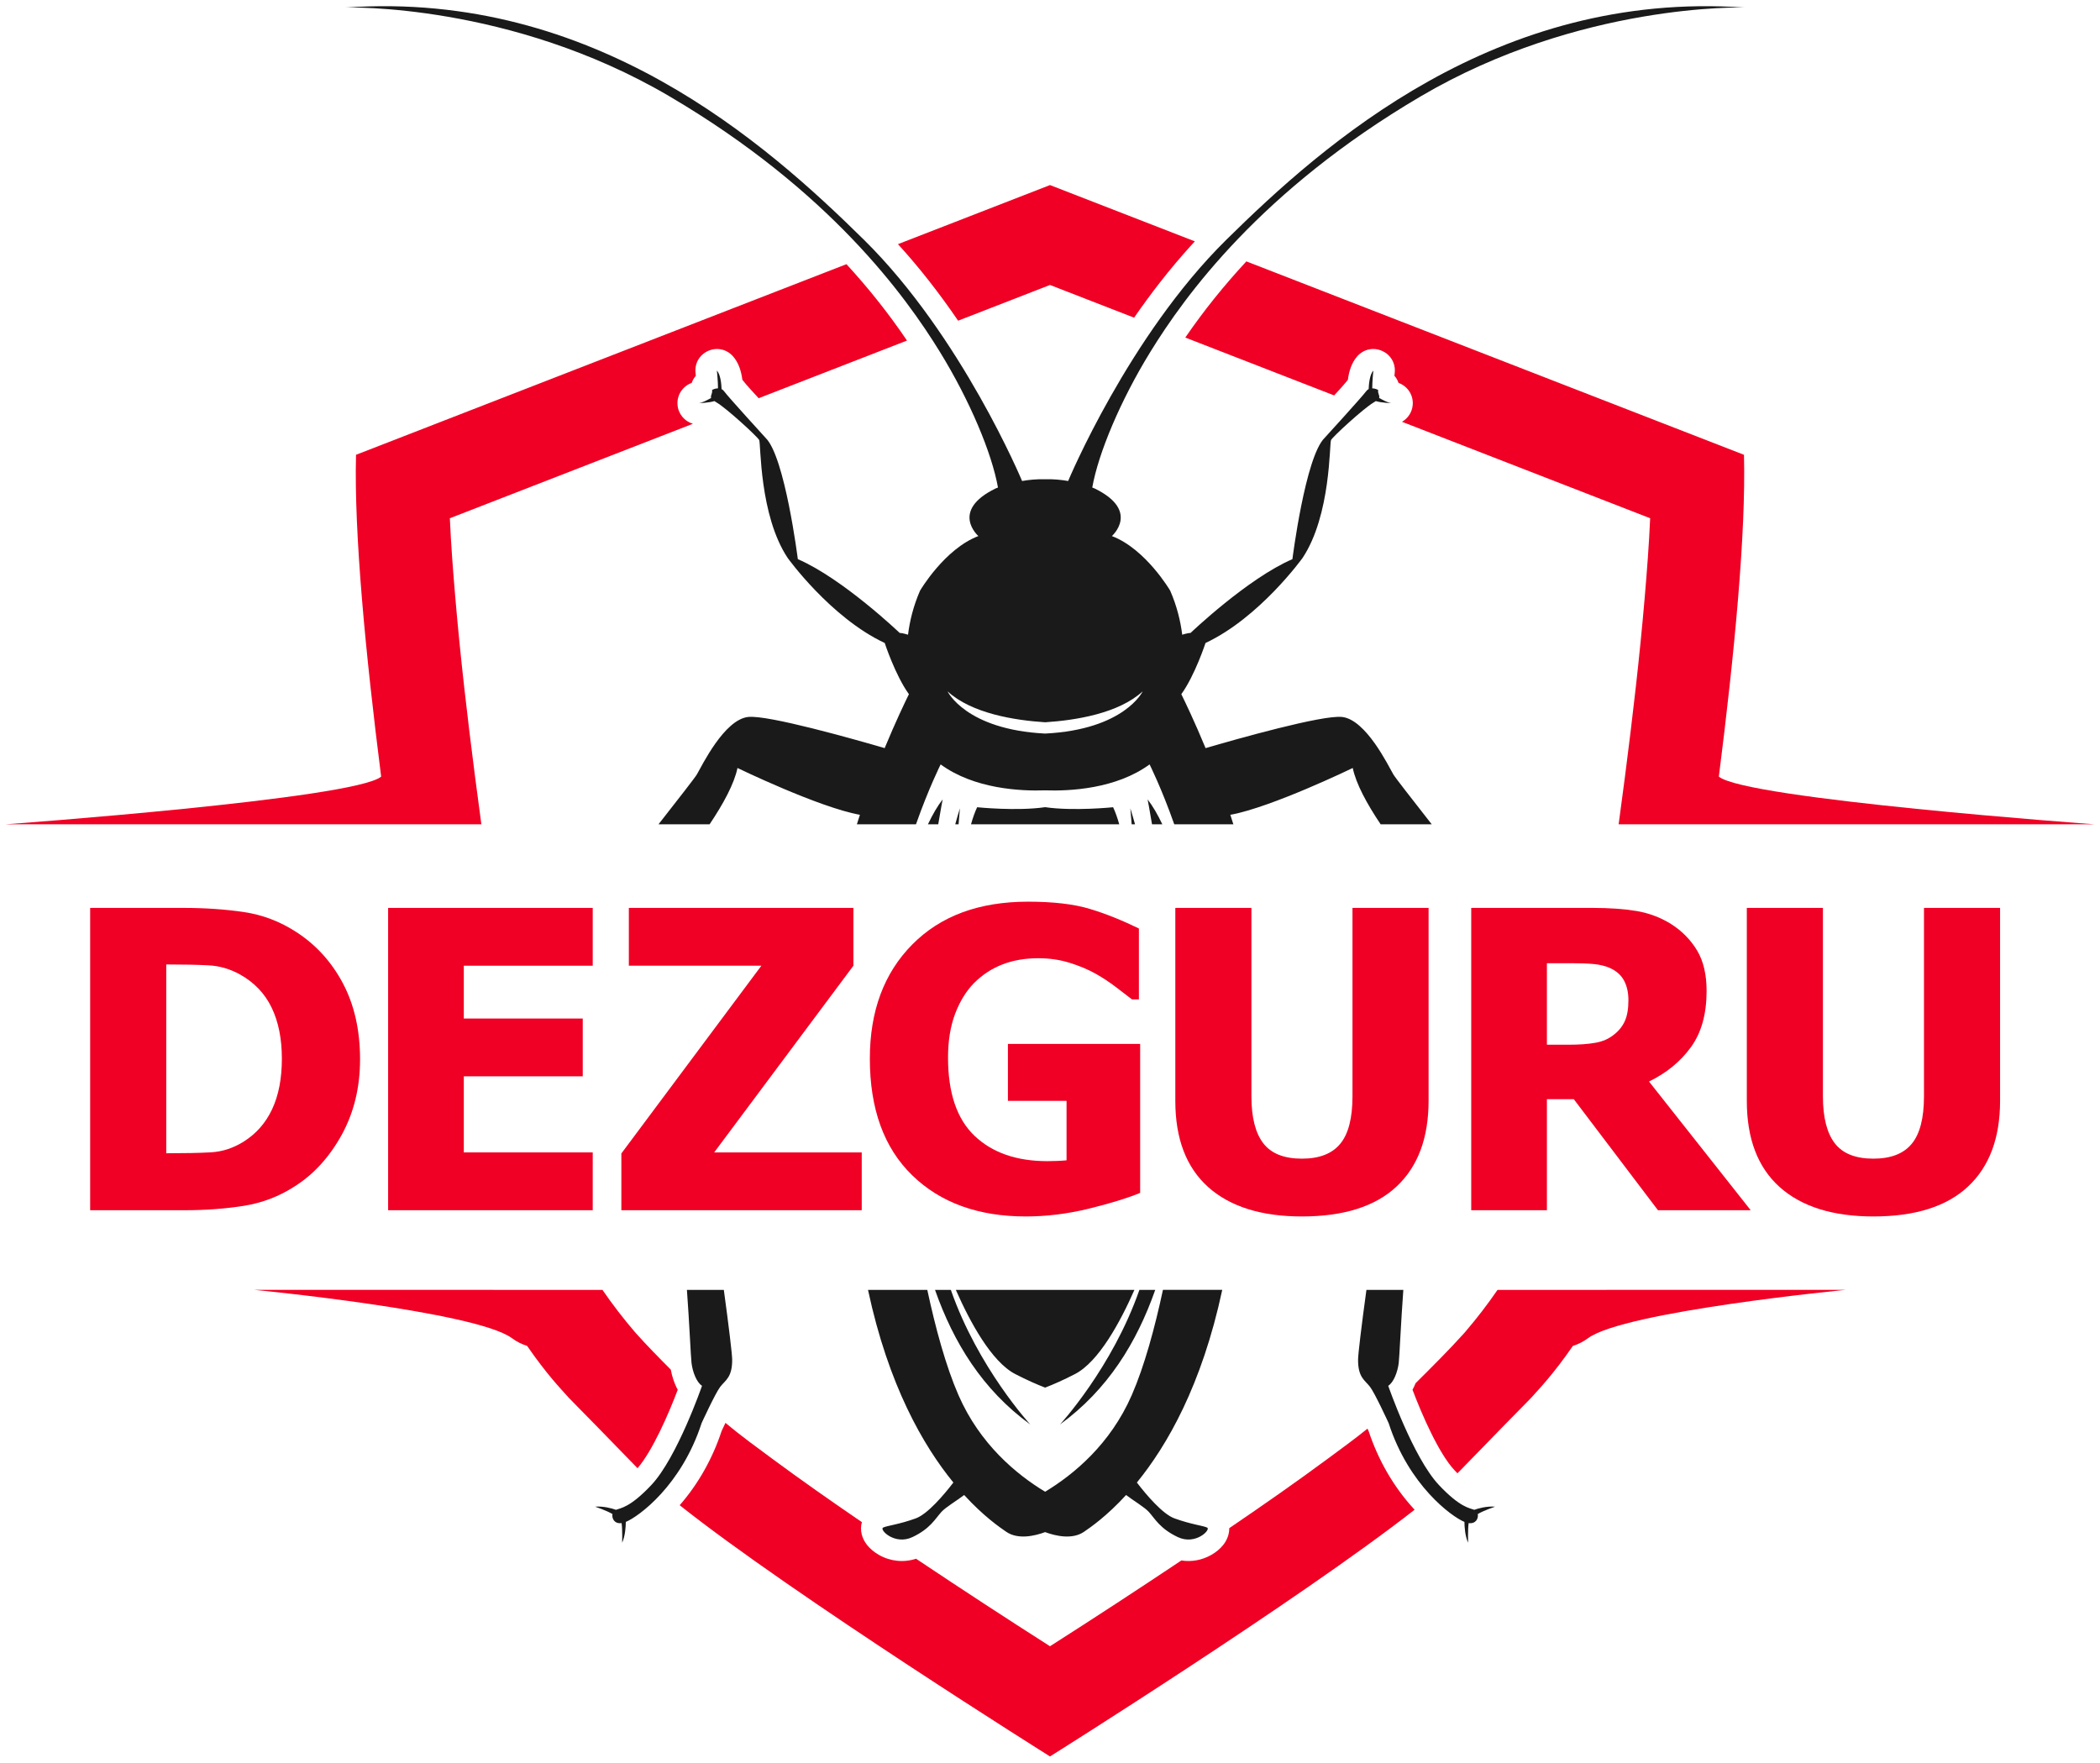
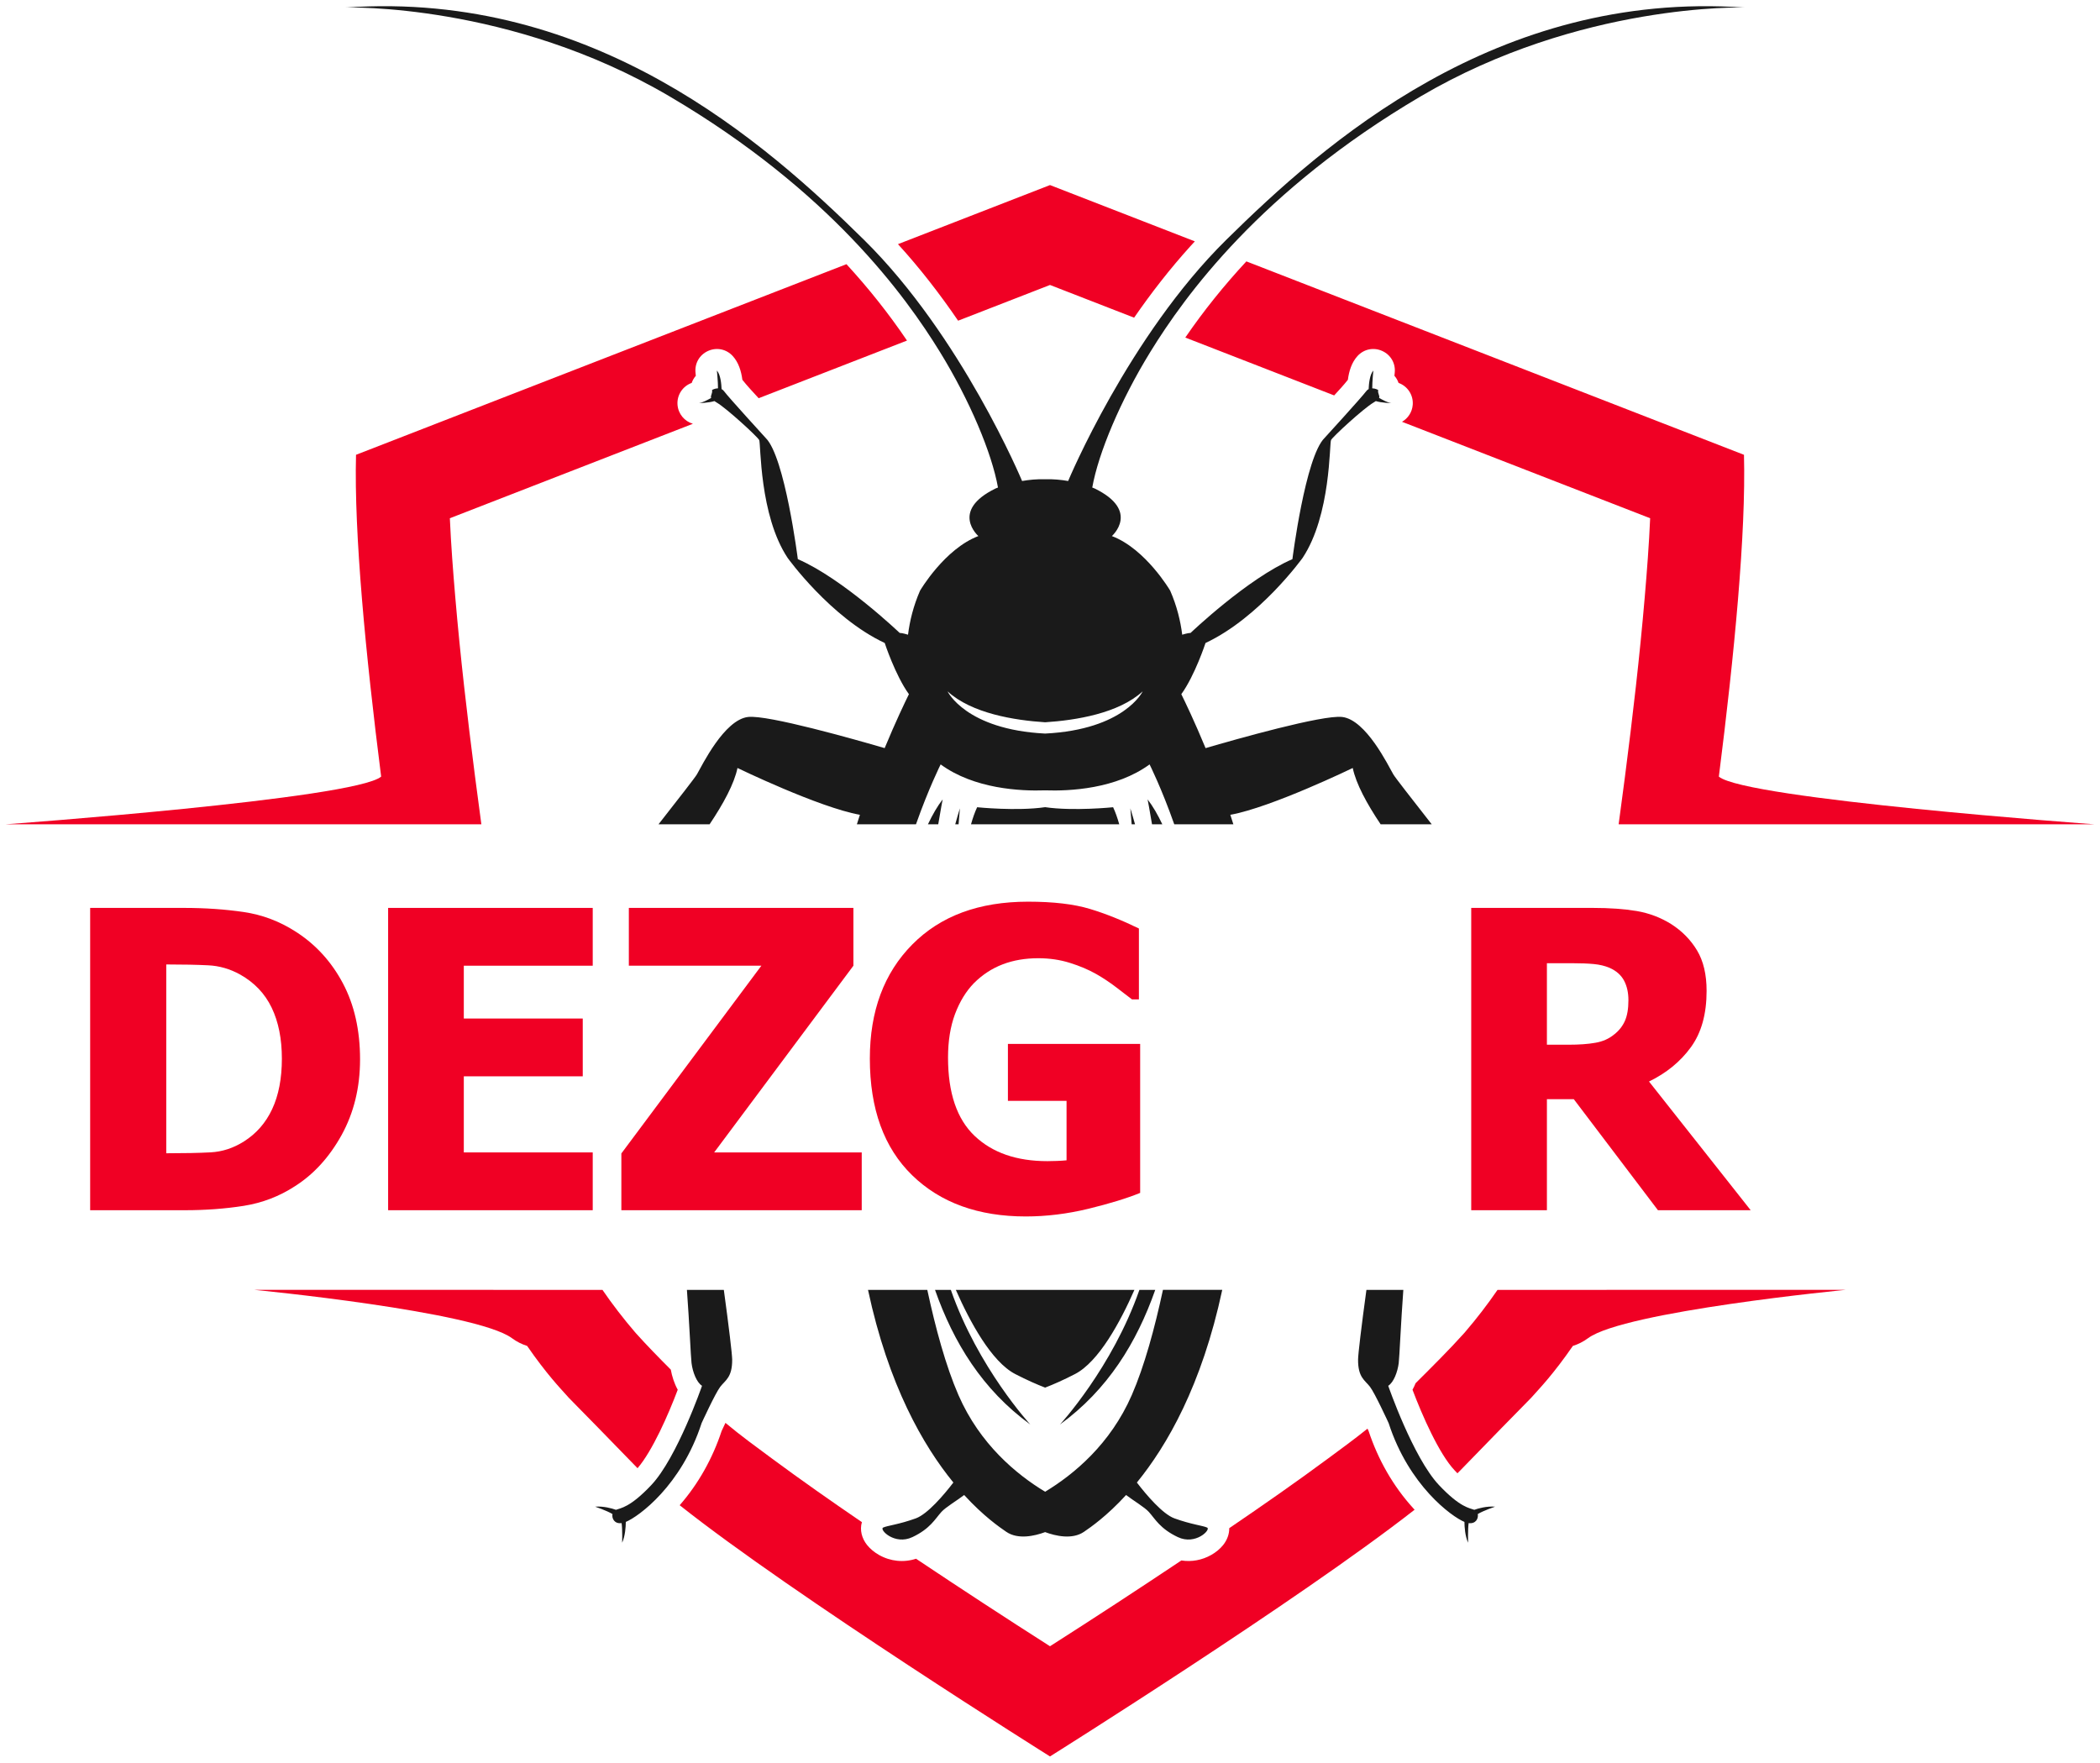
<svg xmlns="http://www.w3.org/2000/svg" xml:space="preserve" width="137mm" height="115mm" version="1.1" style="shape-rendering:geometricPrecision; text-rendering:geometricPrecision; image-rendering:optimizeQuality; fill-rule:evenodd; clip-rule:evenodd" viewBox="0 0 13700 11500">
  <defs>
    <style type="text/css"> .fil2 {fill:#1A1A1A} .fil1 {fill:#F00024} .fil0 {fill:#F00024;fill-rule:nonzero} </style>
  </defs>
  <g id="Слой_x0020_1">
    <g id="_1646476001296">
      <g>
-         <path class="fil0" d="M12221.58 7936.64c-264.97,0 -468.9,-64.21 -611.79,-192.17 -142.43,-127.97 -213.88,-315.16 -213.88,-561.6l0 -1259.29 496.48 0 0 1229.45c0,137.01 25.78,238.75 77.33,306.12 51.55,66.92 135.2,100.38 251.86,100.38 113.5,0 196.7,-32.1 250.05,-96.77 53.36,-64.2 80.04,-167.74 80.04,-309.73l0 -1229.45 496.48 0 0 1257.94c0,242.81 -69.63,429.56 -208.9,559.79 -138.82,130.22 -345.01,195.33 -617.67,195.33z" />
        <path class="fil0" d="M10623.49 6525.87c0,-49.74 -9.49,-92.25 -28.49,-127.97 -18.99,-35.72 -50.19,-63.75 -94.05,-83.19 -30.75,-13.12 -65.11,-21.26 -103.1,-24.88 -37.98,-3.61 -85,-5.43 -141.07,-5.43l-165.04 0 0 531.76 141.08 0c68.72,0 127.05,-4.07 174.98,-12.66 47.93,-8.14 88.62,-26.23 122.09,-53.81 31.65,-24.41 55.17,-54.25 70.53,-88.62 15.38,-34.37 23.07,-79.58 23.07,-135.2zm797.63 1370.08l-605.01 0 -548.94 -724.38 -175.43 0 0 724.38 -493.78 0 0 -1972.37 793.56 0c109.43,0 204.84,6.77 286.23,20.35 81.39,14.01 156.45,42.5 225.18,85.46 70.54,45.21 126.61,102.18 168.21,171.37 41.6,69.18 62.4,157.35 62.4,264.06 0,151.03 -33.91,273.11 -102.19,367.17 -68.28,94.05 -159.17,168.66 -273.56,224.28l663.33 839.68z" />
-         <path class="fil0" d="M8493.22 7936.64c-264.97,0 -468.9,-64.21 -611.79,-192.17 -142.43,-127.97 -213.88,-315.16 -213.88,-561.6l0 -1259.29 496.48 0 0 1229.45c0,137.01 25.78,238.75 77.32,306.12 51.56,66.92 135.21,100.38 251.87,100.38 113.5,0 196.69,-32.1 250.05,-96.77 53.36,-64.2 80.03,-167.74 80.03,-309.73l0 -1229.45 496.49 0 0 1257.94c0,242.81 -69.64,429.56 -208.9,559.79 -138.82,130.22 -345.02,195.33 -617.67,195.33z" />
        <path class="fil0" d="M7438.19 7782.91c-86.36,35.27 -198.95,69.63 -337.31,103.54 -137.92,33.46 -274.47,50.19 -408.77,50.19 -309.74,0 -557.08,-89.52 -741.11,-268.59 -184.03,-179.06 -276.27,-432.73 -276.27,-761.45 0,-309.74 92.24,-557.53 276.27,-743.82 184.03,-186.75 435.9,-279.9 755.58,-279.9 165.5,0 299.34,15.83 402.89,47.02 103.55,31.2 210.26,74.16 320.58,127.97l0 462.57 -45.21 0c-23.52,-18.54 -57.88,-44.76 -102.64,-78.68 -44.77,-33.91 -88.17,-62.85 -130.68,-86.81 -49.29,-28.04 -106.71,-52.46 -171.83,-72.81 -64.66,-20.34 -133.39,-30.29 -206.19,-30.29 -84.55,0 -162.33,13.11 -231.96,39.79 -70.08,26.68 -132.04,67.37 -187.2,122.09 -52,53.36 -93.14,120.73 -123.9,202.12 -30.29,81.39 -45.66,175.9 -45.66,283.96 0,231.06 57.88,401.53 173.63,511.41 115.76,109.87 274.02,164.59 474.78,164.59 17.64,0 38.44,-0.45 62.4,-1.36 23.97,-0.9 44.76,-2.25 62.4,-4.06l0 -387.97 -382.53 0 0 -371.68 862.73 0 0 972.17z" />
        <polygon class="fil0" points="5621.75,7895.95 4053.61,7895.95 4053.61,7525.62 4967,6300.68 4102.45,6300.68 4102.45,5923.58 5567.49,5923.58 5567.49,6300.68 4659.08,7518.83 5621.75,7518.83 " />
        <polygon class="fil0" points="2532.04,7895.95 2532.04,5923.58 3866.85,5923.58 3866.85,6300.68 3025.82,6300.68 3025.82,6645.24 3801.74,6645.24 3801.74,7022.35 3025.82,7022.35 3025.82,7518.83 3866.85,7518.83 3866.85,7895.95 " />
        <path class="fil0" d="M1838.88 6907.05c0,-129.33 -22.16,-240.1 -66.47,-332.35 -44.31,-92.24 -113.04,-164.13 -205.28,-216.14 -66.47,-37.08 -137.01,-57.42 -210.26,-60.59 -73.26,-3.62 -160.98,-5.43 -263.17,-5.43l-9.04 0 0 1231.73 9.04 0c110.79,0 204.39,-1.82 280.35,-5.89 75.97,-4.06 148.31,-27.58 217.04,-70.98 80.94,-51.1 142.43,-121.19 184.49,-211.17 42.05,-89.98 63.3,-199.41 63.3,-329.18zm510.05 4.52c0,184.04 -40.24,348.17 -120.28,493.77 -80.48,145.15 -182.22,256.38 -304.76,334.15 -102.19,66.47 -213.88,108.98 -334.16,127.97 -120.72,18.99 -248.69,28.49 -384.79,28.49l-616.77 0 0 -1972.37 611.79 0c138.37,0 268.14,9.04 388.87,26.67 121.18,17.64 234.68,60.14 340.49,128.42 129.77,82.75 231.96,194.88 307.02,335.51 75.06,141.08 112.59,307.02 112.59,497.39z" />
      </g>
      <path class="fil1" d="M6850.01 11459.69c0,0 -1671.84,-1048.37 -2415.88,-1639.02 122.91,-140.66 215.02,-306.75 273.57,-484 8.23,-17.8 16.56,-35.58 24.99,-53.3 97.79,82.09 207.93,162.01 299.96,230.12 193.5,143.23 391.29,281.65 590.25,417.61 -15.24,51.31 -0.39,106.52 33.87,149.27 20.96,26.13 48.27,47.99 77.33,64.5 74.9,42.58 161.66,51.18 242.06,24.94 288.93,193.28 580.64,383.88 873.85,570.97 287.52,-183.45 573.59,-370.28 856.99,-559.71 66.43,10.44 134.72,-1.78 195.27,-36.2 29.06,-16.51 56.39,-38.37 77.35,-64.5 25.61,-31.97 40.37,-70.88 39.82,-109.94 218.4,-148.6 435.74,-299.87 647.93,-456.94 77.87,-57.63 168.7,-123.73 254.07,-192.43l7.23 15.61c61.43,185.92 159.76,359.56 291.84,504.45 2.67,2.93 5.38,5.88 8.18,8.87 -761.05,595.32 -2378.68,1609.7 -2378.68,1609.7zm-3631.17 -3044.05l-1558.59 0c0,0 1442.18,139.89 1679.5,315.14 32.34,23.88 65.67,40.13 99.12,50.45 127.95,185.78 225.91,286.47 241.99,305.25 43.49,50.71 22.35,22.45 478.42,492.68 97.03,-113.03 200.82,-349.11 262.15,-511.98 -22.56,-40.74 -37.27,-87.01 -45.29,-131.21 -78.97,-79.16 -157.11,-158.94 -228.14,-238.18 -1.98,-2.21 -3.91,-4.48 -5.85,-6.73 -76.96,-89.79 -147.38,-181.55 -211.78,-275.42l-711.53 0zm7262.27 0l1558.64 0c0,0 -1442.22,139.89 -1679.47,315.14 -32.32,23.88 -65.74,40.13 -99.16,50.45 -127.93,185.78 -225.88,286.47 -241.99,305.25 -43.81,51.11 -21.9,21.91 -489.23,503.85 -6.89,7.12 -14.24,14.46 -21.88,21.95 -6.54,-6.67 -12.78,-13.2 -18.64,-19.44 -100.45,-106.6 -210.49,-355.9 -274.42,-525.66 7.56,-13.64 14.23,-27.92 20.07,-42.51 108.21,-107.98 219.32,-217.94 316.98,-326.88 1.99,-2.21 3.91,-4.48 5.85,-6.73 76.95,-89.79 147.38,-181.55 211.8,-275.42l711.45 0zm691.67 -3037.7l2489.39 0c0,0 -2276.02,-164.77 -2448.75,-311.02l0 0c101.12,-796.29 177.39,-1586.79 163.92,-2099.66l-3246.28 -1261.9c-144.28,155.47 -277.8,320.98 -398.44,497.02l971.18 377.5c30.59,-33.24 63.32,-68.55 89.46,-101.93 7.42,-56.68 24.78,-113.73 63.07,-155.35 41.7,-45.3 104.95,-58.15 161.01,-32.81 56.07,25.46 88.09,81.53 81.61,142.13 -0.67,6.48 -1.34,13.22 -1.99,19.95 12.05,13.59 21.12,29.38 26.9,46.41 58.38,20.81 97.5,78.63 92.52,142.86 -3.72,47.88 -31.07,88.44 -69.96,110.79l1618.82 629.26c-7.46,172.2 -20.81,344.71 -35.13,513.05 -33.3,391.32 -78.84,782.3 -129.03,1171.78 -13.47,104.02 -27.3,207.98 -41.38,311.92l613.08 0zm-8645.55 0l-2489.4 0c0,0 2276.02,-164.77 2448.74,-311.02l0.01 0c-101.14,-796.3 -177.41,-1586.79 -163.92,-2099.66l3199.48 -1243.66c143.15,155.84 275.51,321.84 394.93,498.37l-967.76 376.15c-34.85,-38.2 -74.93,-80.31 -106.19,-120.17 -7.43,-56.68 -24.79,-113.73 -63.09,-155.35 -41.7,-45.3 -104.94,-58.15 -161.01,-32.81 -55.9,25.34 -87.9,81.16 -81.58,142.13 0.67,6.61 1.33,13.22 1.97,19.95 -12.02,13.59 -21.1,29.38 -26.85,46.4 -58.41,20.82 -97.55,78.63 -92.57,142.87 4.62,59.55 45.83,107.78 100.3,123.73l-1585.55 616.32c7.53,172.2 20.9,344.71 35.21,513.05 33.3,391.32 78.81,782.3 129.03,1171.78 13.41,104.02 27.19,207.99 41.3,311.92l-613.05 0zm3330.95 -3784.96l991.83 -385.5 944.95 367.26c-10.33,11.14 -20.58,22.4 -30.78,33.54 -130.94,144.82 -252.74,301.27 -365.48,464.34l-548.69 -213.38 -599.48 233.09c-120.09,-175.92 -250.78,-344.61 -392.35,-499.35z" />
      <path class="fil2" d="M6818.19 3126.87c-53.39,-1.69 -104.78,3.47 -150.25,11.38l0 -0.01c0,0 -393.95,-944.92 -1031.07,-1573.17 -637.15,-628.26 -1761.49,-1629.16 -3380.57,-1515.92 0,0 1071.89,-32.93 2113.78,580.75 1041.92,613.69 1536.62,1300.46 1761.51,1665.76 195.04,316.8 339.29,661.08 379.02,885.09 -9.99,3.8 -15.49,6.16 -15.49,6.16 -299.81,146.12 -112.43,310.51 -112.43,310.51 -221.12,84 -380.4,356.14 -380.4,356.14 -44.24,101.31 -67.58,199.44 -78.51,287.45l-0.01 -0.01c0,0 -36.74,-11.65 -54.55,-11.65 0,0 -371.98,-355.25 -664.32,-481.26 0,0 -84.31,-668.48 -209.88,-790.85 0,0 -244.08,-267.12 -271.25,-304.56 -4.81,-6.63 -10.37,-11.17 -16.26,-14.17 -1.21,-32.16 -6.7,-94.96 -30.62,-121.04 0,0 7.48,73.54 7.2,116.01 -20.42,0.33 -38.54,10.55 -38.54,10.55 3.69,26.31 -12.72,36.96 -6.07,51.95 -22.32,13.03 -57.06,31.42 -79.69,34.33 0,0 65.12,-1.95 100.81,-13.48 4.22,2.9 9.15,6.01 14.93,9.39 65.59,38.35 266.11,222.82 277.34,244.74 11.25,21.91 0,489.47 185.52,768.92 0,0 279.22,389.03 633.4,555.23 0,0 69.08,211.28 157.87,333.97 -25.5,51.67 -86.93,179.48 -158.27,351.87 -195.37,-57.07 -762.95,-218.27 -891.2,-203.23 -155.53,18.27 -299.81,315.97 -333.54,374.42 -12.5,21.65 -119.4,157.87 -250.54,325.8l333.25 0c90.02,-134.22 160.57,-264.37 181.9,-367.33 0,0 530.63,257.28 798.67,305.42 -6.67,20.46 -13.28,41.1 -19.78,61.91l385.6 0c82.73,-234.9 160.89,-390.68 160.89,-390.68 218.95,160.05 520.16,174.84 681.55,169.27 161.38,5.57 462.6,-9.22 681.54,-169.27 0,0 78.17,155.78 160.91,390.68l385.59 0c-6.49,-20.81 -13.09,-41.45 -19.78,-61.91 268.05,-48.14 798.67,-305.42 798.67,-305.42 21.32,102.96 91.89,233.11 181.9,367.33l333.25 0c-131.13,-167.93 -238.03,-304.15 -250.53,-325.8 -33.73,-58.45 -178.02,-356.15 -333.57,-374.42 -128.22,-15.04 -695.82,146.16 -891.19,203.23 -71.33,-172.39 -132.75,-300.2 -158.25,-351.87 88.78,-122.69 157.87,-333.97 157.87,-333.97 354.18,-166.2 633.39,-555.23 633.39,-555.23 185.51,-279.45 174.28,-747.01 185.51,-768.92 11.24,-21.92 211.75,-206.39 277.34,-244.74 5.78,-3.38 10.73,-6.49 14.94,-9.39 35.68,11.53 100.82,13.48 100.82,13.48 -22.63,-2.91 -57.39,-21.3 -79.7,-34.33 6.67,-14.99 -9.75,-25.64 -6.06,-51.95 0,0 -18.13,-10.22 -38.55,-10.55 -0.28,-42.47 7.18,-116.01 7.18,-116.01 -23.89,26.08 -29.38,88.88 -30.59,121.04 -5.89,3 -11.46,7.54 -16.27,14.17 -27.18,37.44 -271.26,304.56 -271.26,304.56 -125.54,122.37 -209.87,790.85 -209.87,790.85 -292.34,126.01 -664.31,481.26 -664.31,481.26 -17.81,0 -54.56,11.65 -54.56,11.65l0 0.01c-10.95,-88.01 -34.29,-186.14 -78.52,-287.45 0,0 -159.28,-272.14 -380.4,-356.14 0,0 187.39,-164.39 -112.44,-310.51 0,0 -5.48,-2.36 -15.49,-6.16 39.74,-224.01 184,-568.29 379.04,-885.09 224.87,-365.3 719.59,-1052.07 1761.49,-1665.76 1041.96,-613.68 2113.74,-580.75 2113.74,-580.75 -1619.02,-113.24 -2743.36,887.66 -3380.52,1515.92 -637.12,628.25 -1031.08,1573.17 -1031.08,1573.17l0.02 0.01c-45.48,-7.91 -96.87,-13.07 -150.26,-11.38zm0 1659.21c-518.45,-26.19 -636.57,-275.52 -636.57,-275.52 156.78,144.07 436.67,189 636.57,201.83 199.9,-12.83 479.78,-57.76 636.57,-201.83 0,0 -118.13,249.33 -636.57,275.52zm2336.9 3629.56c-15.94,215.06 -25.33,440.57 -30.13,477.93 -7.48,58.45 -32.78,125.12 -68.38,147.96 0,0 162.09,468.47 330.75,647.46 139.63,148.19 200.91,149.89 230.62,161.64 27.77,-9.85 80.03,-24.58 135.75,-20.55 0,0 -76.9,26.06 -112.98,48.21 5.49,27.8 -12.24,65.55 -59.6,59.01 -5.9,43.43 -3.56,127.92 -3.56,127.92 -19.95,-44.52 -23.55,-103.22 -23.84,-135.66 -84.8,-35.07 -362.69,-237.92 -494.32,-644.22 0,0 -89.02,-194.5 -121.8,-237.42 -32.8,-42.92 -78.71,-60.28 -77.78,-178.08 0.27,-34.43 21.44,-213.18 54.47,-454.2l240.8 0zm-1181.44 0c-133.25,623.59 -360.88,1016.81 -556.89,1256.92 61.84,80.91 168.47,206.04 244.75,233.76 110.58,40.19 187.41,47.49 213.65,60.28 26.23,12.78 -74.97,116.89 -191.15,62.09 -116.17,-54.79 -148.04,-118.71 -189.27,-164.37 -27.62,-30.6 -101.51,-74.31 -148.39,-110.26 -125.79,137.5 -230.21,209.62 -274.42,239.93 -77.07,52.8 -185.82,27.2 -253.74,2.15 -67.92,25.05 -176.68,50.65 -253.73,-2.15 -44.23,-30.31 -148.63,-102.43 -274.42,-239.93 -46.89,35.95 -120.78,79.66 -148.4,110.26 -41.22,45.66 -73.09,109.58 -189.26,164.37 -116.19,54.8 -217.38,-49.31 -191.15,-62.09 26.24,-12.79 103.07,-20.09 213.62,-60.28 76.31,-27.72 182.92,-152.85 244.77,-233.76 -196.02,-240.11 -423.64,-633.33 -556.9,-1256.92l386.8 0c53.61,249.55 121.03,497.75 203.35,686.51 139.58,320.13 378.1,517.49 565.32,630.55l0 0.01c187.21,-113.07 425.74,-310.43 565.33,-630.56 82.3,-188.76 149.73,-436.96 203.34,-686.51l386.79 0zm-437.08 0c-120.52,342.38 -308.24,650.45 -621.54,878.29 0,0 341.38,-370.05 518.23,-878.29l103.31 0zm-135.82 0c-91.18,206.95 -232.21,469.28 -388.28,549.56 -76.98,39.6 -141.45,67.89 -194.28,88.12 -52.84,-20.23 -117.3,-48.52 -194.28,-88.12 -156.06,-80.28 -297.09,-342.61 -388.27,-549.56l1165.11 0zm-582.56 -3149.33c185.49,27.02 443.54,0.38 443.54,0.38 14.99,31.87 28.21,69.43 39.93,111.25l-966.93 0c11.7,-41.82 24.94,-79.38 39.93,-111.25 0,0 258.04,26.64 443.53,-0.38zm564.58 111.63c-5.04,-65.13 -8.6,-103.94 -8.6,-103.94 10.78,34.65 20.83,69.3 30.42,103.94l-21.82 0zm132.73 0c-16.71,-101.66 -28.9,-162.38 -28.9,-162.38 34.02,43.65 66.09,99.36 96.05,162.38l-67.15 0zm-3034.22 3037.7c15.95,215.06 25.35,440.57 30.14,477.93 7.48,58.45 32.78,125.12 68.39,147.96 0,0 -162.1,468.47 -330.76,647.46 -139.63,148.19 -200.92,149.89 -230.63,161.64 -27.76,-9.85 -80.01,-24.58 -135.74,-20.55 0,0 76.91,26.06 112.97,48.21 -5.48,27.8 12.25,65.55 59.61,59.01 5.9,43.43 3.56,127.92 3.56,127.92 19.96,-44.52 23.55,-103.22 23.85,-135.66 84.79,-35.07 362.68,-237.92 494.32,-644.22 0,0 89.01,-194.5 121.8,-237.42 32.8,-42.92 78.71,-60.28 77.78,-178.08 -0.29,-34.43 -21.44,-213.18 -54.48,-454.2l-240.81 0zm1618.53 0c120.52,342.38 308.25,650.45 621.53,878.29 0,0 -341.38,-370.05 -518.22,-878.29l-103.31 0zm153.79 -3037.7c5.05,-65.13 8.61,-103.94 8.61,-103.94 -10.79,34.65 -20.84,69.3 -30.41,103.94l21.8 0zm-132.72 0c16.72,-101.66 28.9,-162.38 28.9,-162.38 -34.02,43.65 -66.1,99.36 -96.06,162.38l67.16 0z" />
    </g>
  </g>
</svg>